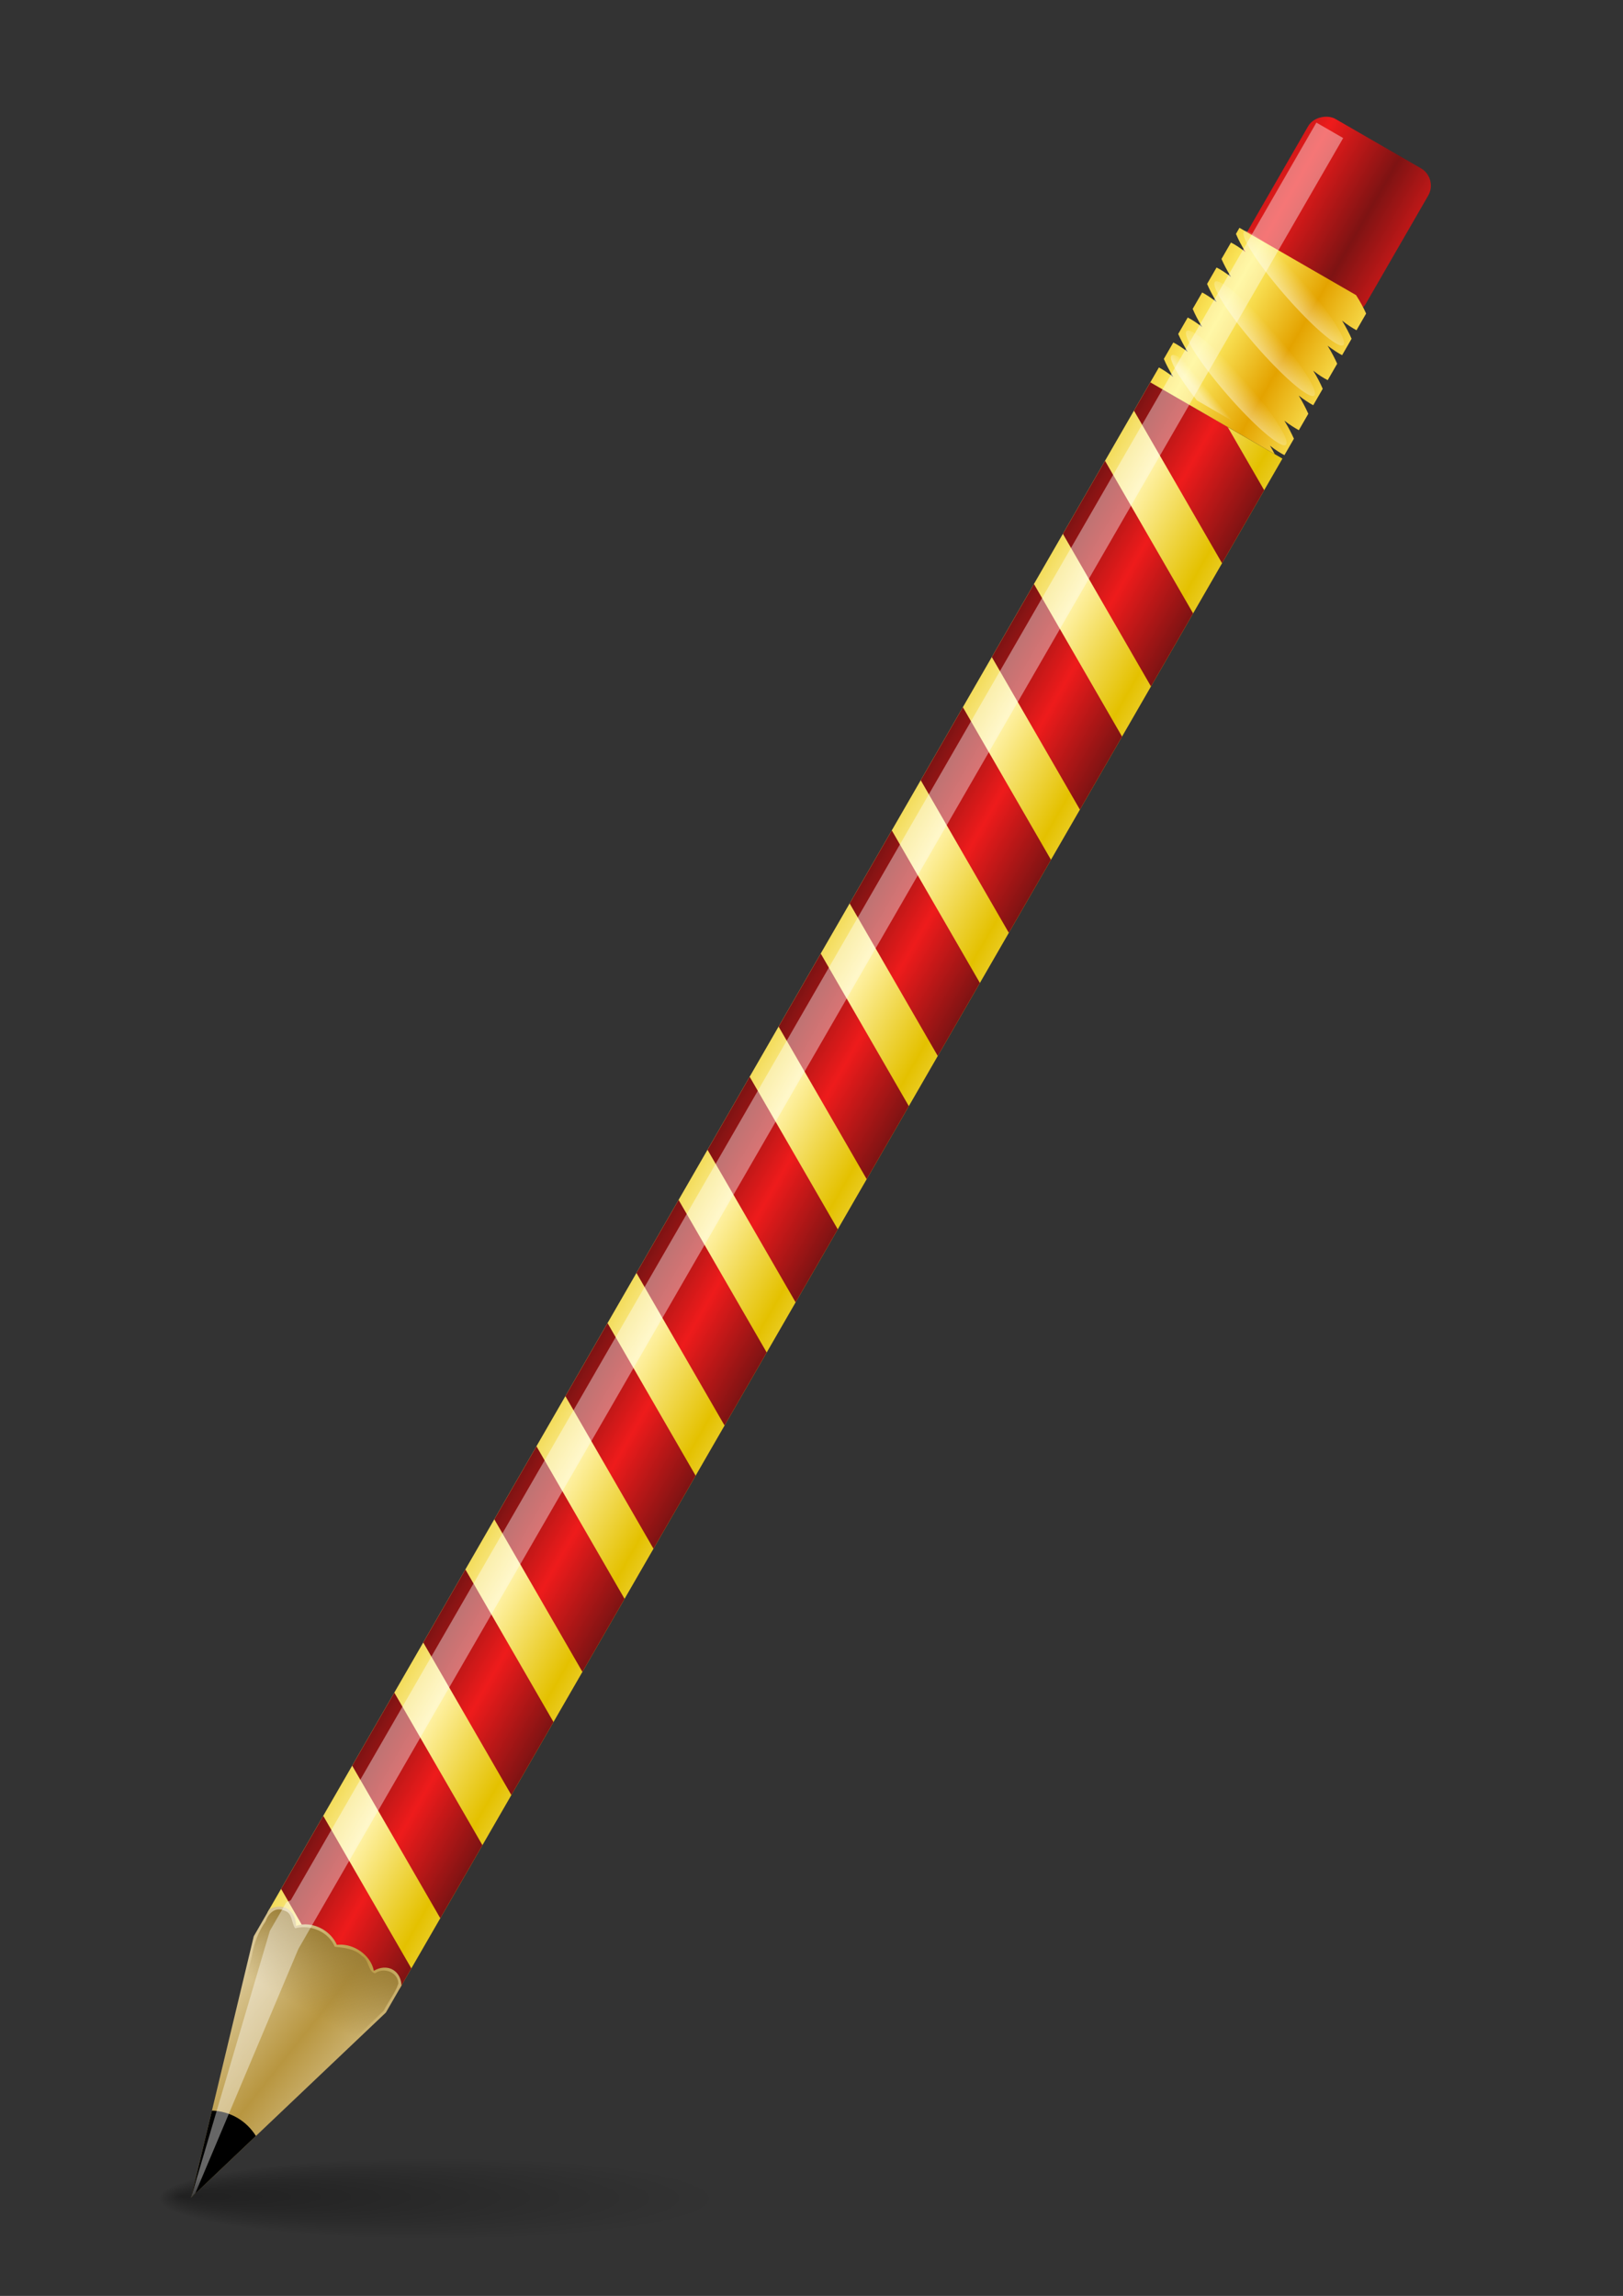
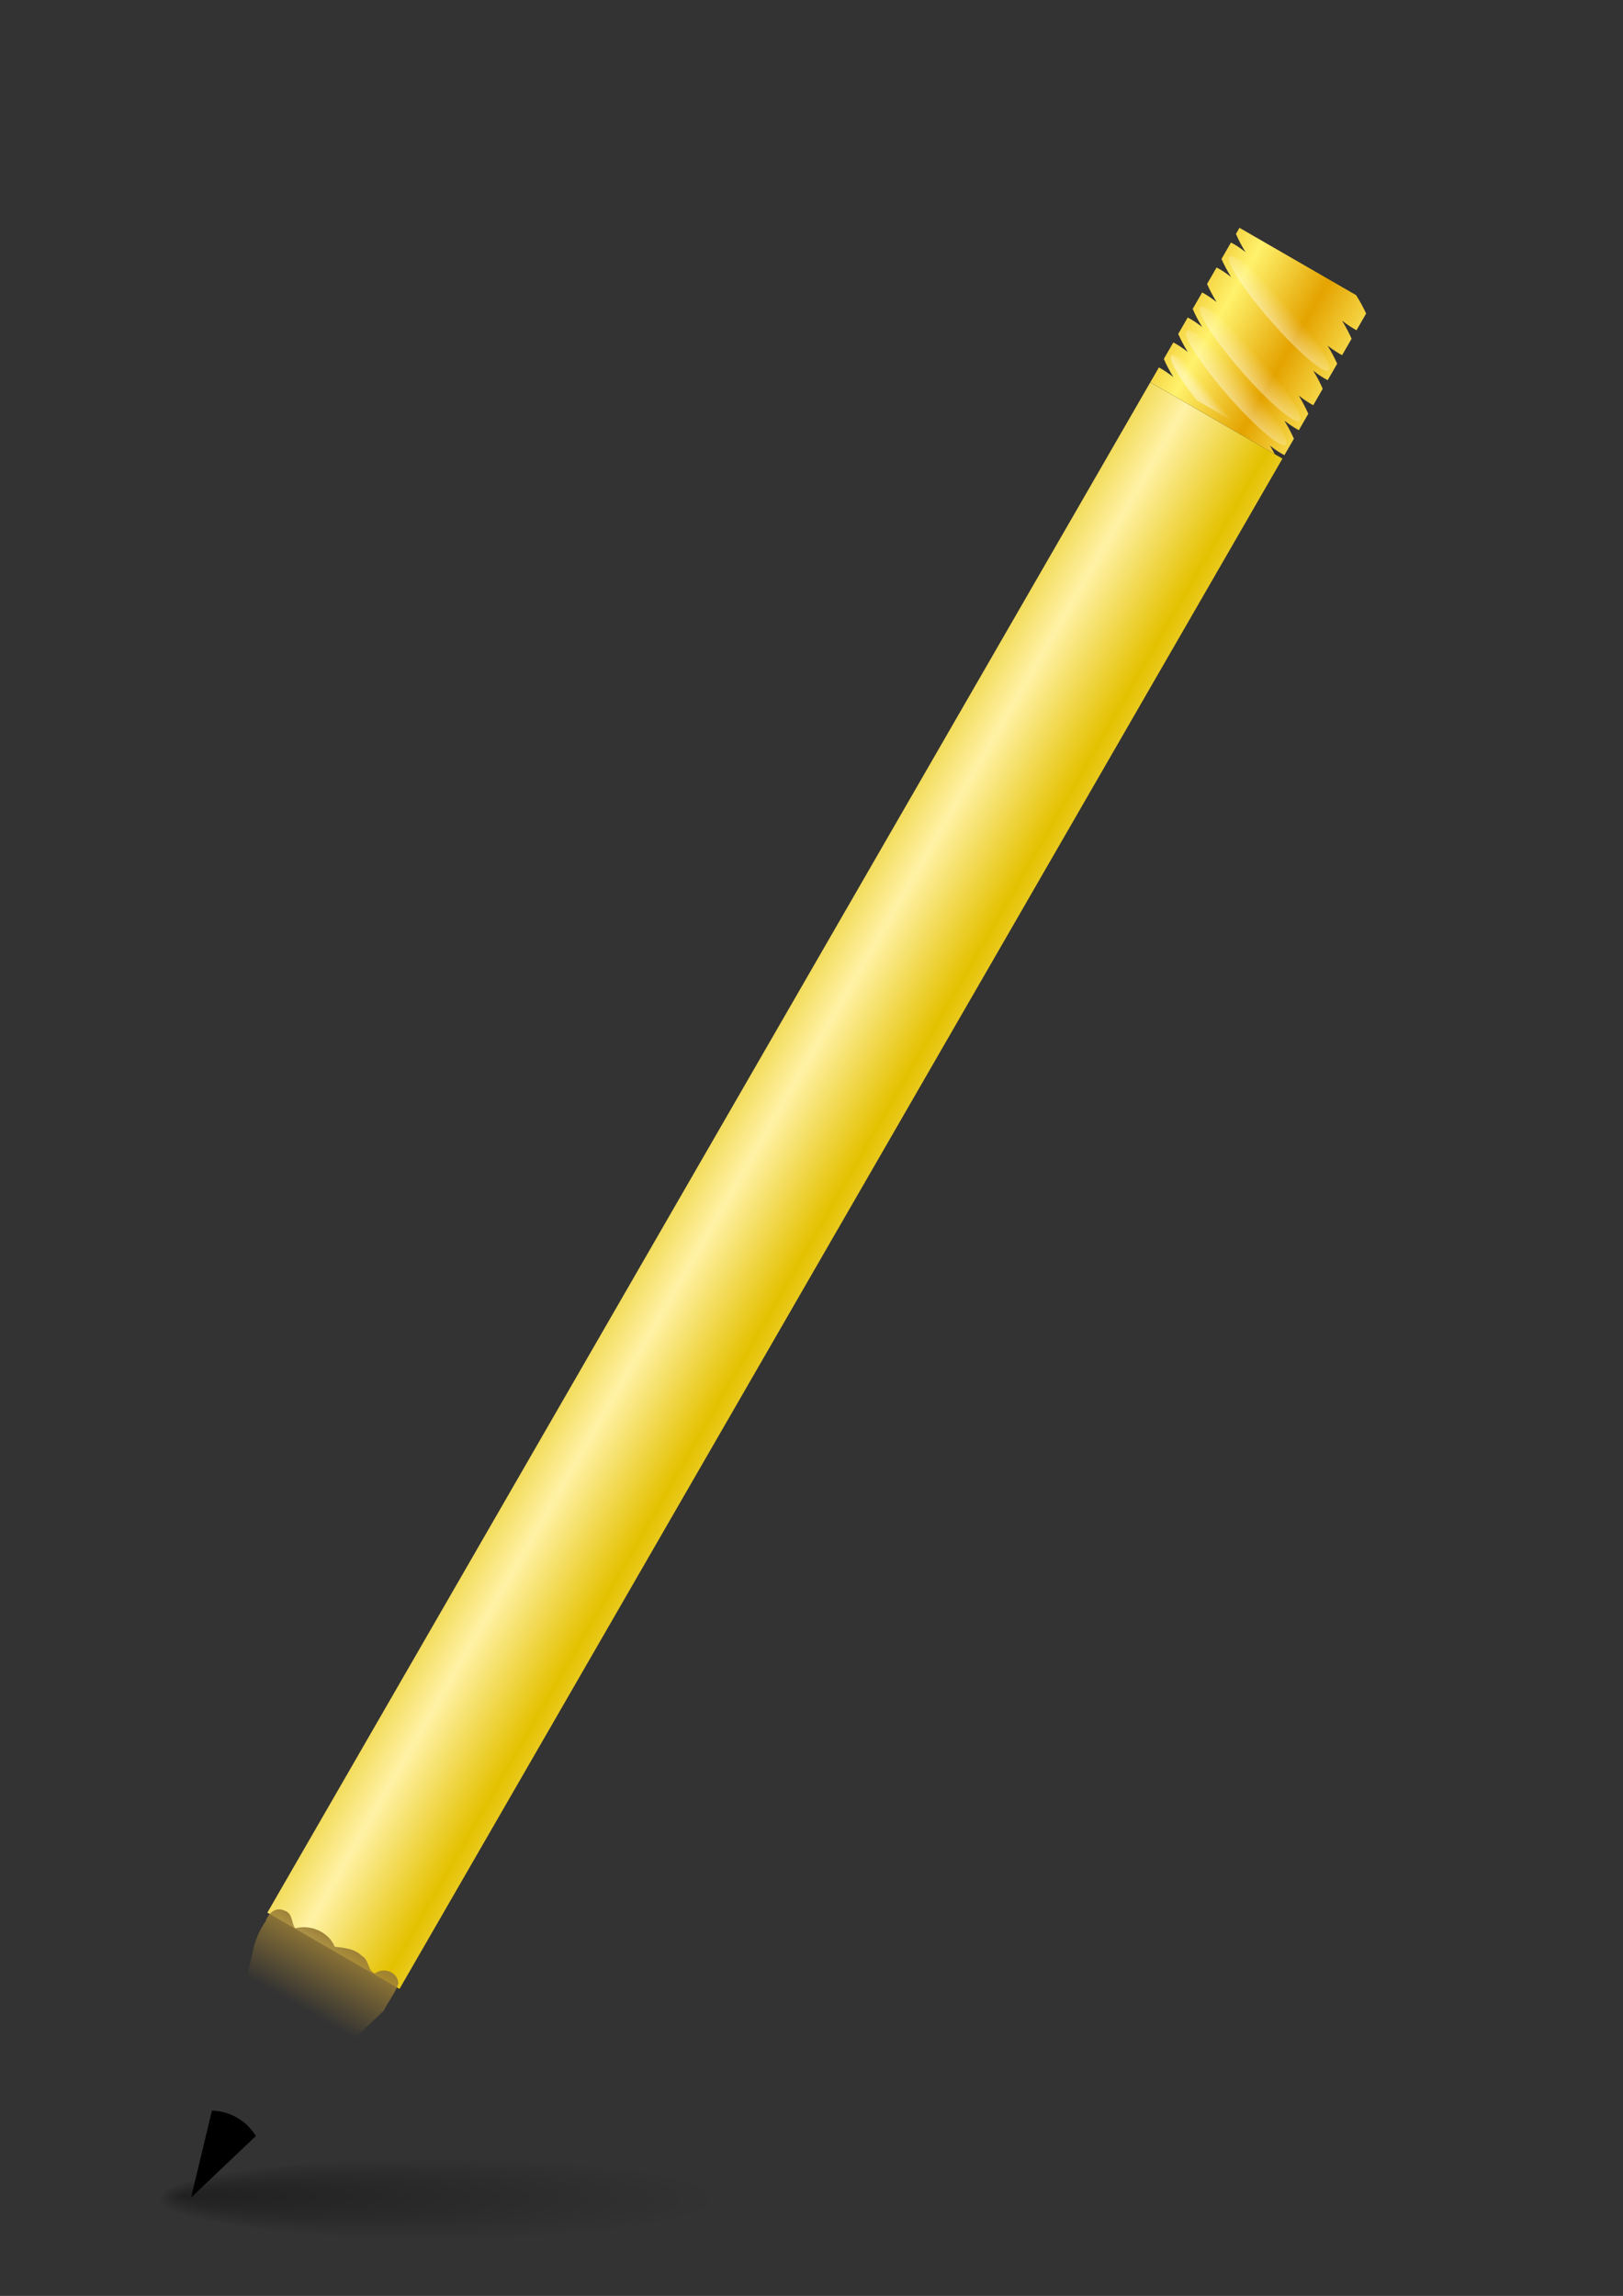
<svg xmlns="http://www.w3.org/2000/svg" xmlns:ns1="http://sodipodi.sourceforge.net/DTD/sodipodi-0.dtd" xmlns:ns2="http://www.inkscape.org/namespaces/inkscape" xmlns:xlink="http://www.w3.org/1999/xlink" id="svg2" ns1:docname="pencil.svg" ns1:modified="true" viewBox="0 0 744.09 1052.4" ns1:version="0.32" ns2:output_extension="org.inkscape.output.svg.inkscape" ns2:version="0.44+devel" ns1:docbase="/home/michal/Grafika/svg">
  <rect x="0" y="0" width="744.09" height="1052.4" fill="#333333" stroke="none" />
  <defs id="defs4">
    <linearGradient id="linearGradient2264" ns2:collect="always">
      <stop id="stop2266" style="stop-color:#ffffff" offset="0" />
      <stop id="stop2268" style="stop-color:#ffffff;stop-opacity:0" offset="1" />
    </linearGradient>
    <linearGradient id="linearGradient2103">
      <stop id="stop2105" style="stop-color:#7e1313" offset="0" />
      <stop id="stop2107" style="stop-color:#ee1b1b" offset="1" />
    </linearGradient>
    <linearGradient id="linearGradient2461" y2="660.96" xlink:href="#linearGradient2103" spreadMethod="reflect" gradientUnits="userSpaceOnUse" x2="744.19" gradientTransform="matrix(.149 9.2381e-18 -4.9169e-17 1 -1671.5 -1.9351e-13)" y1="606.29" x1="744.19" ns2:collect="always" />
    <linearGradient id="linearGradient2463" y2="562.35" spreadMethod="reflect" gradientUnits="userSpaceOnUse" x2="744.19" y1="495.74" x1="744.19" ns2:collect="always">
      <stop id="stop2097" style="stop-color:#e4c100" offset="0" />
      <stop id="stop2099" style="stop-color:#fff2a6" offset="1" />
    </linearGradient>
    <linearGradient id="linearGradient2465" y2="586.73" xlink:href="#linearGradient2103" spreadMethod="reflect" gradientUnits="userSpaceOnUse" x2="816.84" y1="532.38" x1="816.84" ns2:collect="always" />
    <linearGradient id="linearGradient2467" y2="661.53" spreadMethod="reflect" gradientUnits="userSpaceOnUse" x2="80.312" gradientTransform="matrix(.684 4.2514e-17 -5.1776e-17 1.053 37.182 -31.111)" y1="599.95" x1="86.309" ns2:collect="always">
      <stop id="stop2129" style="stop-color:#b89640" offset="0" />
      <stop id="stop2131" style="stop-color:#dcca9a" offset="1" />
    </linearGradient>
    <linearGradient id="linearGradient2469" y2="598.66" gradientUnits="userSpaceOnUse" x2="96.277" y1="598.66" x1="152.34" ns2:collect="always">
      <stop id="stop2322" style="stop-color:#9b7e36" offset="0" />
      <stop id="stop2324" style="stop-color:#9b7e36;stop-opacity:0" offset="1" />
    </linearGradient>
    <linearGradient id="linearGradient2471" y2="660.96" spreadMethod="reflect" gradientUnits="userSpaceOnUse" x2="744.19" gradientTransform="matrix(.101 6.2759e-18 -4.9169e-17 1 -643.56 -1.2962e-13)" y1="606.29" x1="744.19" ns2:collect="always">
      <stop id="stop2210" style="stop-color:#e4a300" offset="0" />
      <stop id="stop2212" style="stop-color:#fff26c" offset="1" />
    </linearGradient>
    <linearGradient id="linearGradient2473" y2="587.56" xlink:href="#linearGradient2264" gradientUnits="userSpaceOnUse" x2="1475.8" y1="587.56" x1="1459.8" ns2:collect="always" />
    <linearGradient id="linearGradient2483" y2="581.63" xlink:href="#linearGradient2264" gradientUnits="userSpaceOnUse" x2="1413.6" gradientTransform="translate(-2 -8.9747e-14)" y1="579.26" x1="1407.4" ns2:collect="always" />
    <radialGradient id="radialGradient5763" fx="87.86" fy="997.36" gradientUnits="userSpaceOnUse" cy="1008.4" cx="261.07" gradientTransform="matrix(1 0 0 .113 0 894.14)" r="188.27" ns2:collect="always">
      <stop id="stop5759" style="stop-color:#000000" offset="0" />
      <stop id="stop5761" style="stop-color:#000000;stop-opacity:0" offset="1" />
    </radialGradient>
  </defs>
  <ns1:namedview id="base" bordercolor="#666666" ns2:pageshadow="2" ns2:window-y="25" pagecolor="#ffffff" ns2:window-height="588" ns2:zoom="0.39022627" ns2:window-x="0" borderopacity="1.0" ns2:current-layer="layer1" ns2:cx="364.4797" ns2:cy="511.99982" ns2:window-width="795" ns2:pageopacity="0.0" ns2:document-units="px" />
  <g id="layer1" ns2:label="Layer 1" ns2:groupmode="layer">
    <g id="g2444" transform="matrix(.322 -.558 .558 .322 -220.48 785.01)">
-       <rect id="rect2256" style="color:#000000;fill:url(#linearGradient2461)" ry="14.222" height="98.667" width="117.33" y="538.58" x="1510.8" />
      <rect id="rect1306" style="color:#000000;fill:url(#linearGradient2463)" height="108.57" width="1257.1" y="532.36" x="142.86" />
-       <path id="rect1329" style="color:#000000;fill:url(#linearGradient2465)" d="m162.38 532.38l-19.54 33.81v74.75h16.85l62.69-108.56h-60zm101.21 0l-62.68 108.56h60l62.68-108.56h-60zm101.19 0l-62.69 108.56h60l62.69-108.56h-60zm101.19 0l-62.69 108.56h60l62.69-108.56h-60zm101.19 0l-62.69 108.56h60l62.69-108.56h-60zm101.18 0l-62.68 108.56h60l62.68-108.56h-60zm101.19 0l-62.69 108.56h60l62.69-108.56h-60zm101.19 0l-62.69 108.56h60l62.69-108.56h-60zm101.19 0l-62.69 108.56h60l62.68-108.56h-59.99zm101.19 0l-62.7 108.56h60l62.7-108.56h-60zm101.2 0l-62.7 108.56h60l62.7-108.56h-60zm101.2 0l-62.7 108.56h60l62.7-108.56h-60zm101.2 0l-62.7 108.56h60l26-45.06v-63.5h-23.3z" />
-       <path id="rect2115" style="color:#000000;fill:url(#linearGradient2467)" d="m123.43 532.38l-183.27 54.28 183.27 54.28h22.26c4-2.56 6.62-6.45 6.62-10.88 0-4.72-2.94-8.88-7.41-11.4 4.47-3.87 7.41-10.29 7.41-17.54 0-5.58-1.75-10.65-4.59-14.46 2.84-3.82 4.59-8.92 4.59-14.5 0-7.25-2.94-13.6-7.41-17.47 4.47-2.53 7.41-6.71 7.41-11.44 0-4.41-2.6-8.32-6.58-10.87h-22.3z" />
      <path id="path2318" style="color:#000000;fill:url(#linearGradient2469)" d="m-52.844 586.66c58.844 17.42 117.69 34.85 176.53 52.28 7.28-0.45 15.18 0.87 22.09-0.63 6.93-4.37 5.03-14.87-2.03-18.03-1.48-4.87 6.32-8.52 6.06-14.25 1.87-7.09-1.27-13.82-4-19.97 7.04-9.3 5.25-22.95-2.69-30.98 1.57-4.06 8.57-6.9 7.05-12.85-0.52-6.88-7.21-9.13-13.14-7.85-9.23-0.83-18.13 0.7-26.77 3.97-54.365 16.1-108.73 32.2-163.1 48.31z" />
      <path id="path2122" style="color:#000000;fill:#000000" d="m1.163 568.59l-61.007 18.07 61.007 18.06c2.887-5.48 4.553-11.59 4.553-18.06 0-6.48-1.666-12.59-4.553-18.07z" />
      <path id="rect2204" style="color:#000000;fill:url(#linearGradient2471)" d="m1400 532.38v102.15c1.2-1.9 2.3-3.67 3.5-5.87-0.7 4.87-0.9 8.95-0.7 12.28h13.5c2.4-3.33 5-7.27 7.7-12.28-0.6 4.87-0.8 8.95-0.7 12.28h13.5c2.4-3.35 5-7.3 7.8-12.35-0.7 4.91-0.9 9.01-0.8 12.35h13.5c2.5-3.34 5.1-7.28 7.8-12.32-0.7 4.89-0.9 8.98-0.7 12.32h13.5c2.4-3.34 5-7.28 7.7-12.32-0.6 4.89-0.8 8.98-0.7 12.32h13.5c2.5-3.34 5-7.28 7.8-12.32-0.7 4.89-0.9 8.98-0.8 12.32h13.7c2.5-3.37 5.1-7.66 7.8-12.72v-95.84h-5c-2.5 3.34-5.1 7.3-7.8 12.34 0.7-4.89 0.9-9.01 0.7-12.34h-13.5c-2.4 3.33-5 7.27-7.7 12.31 0.7-4.89 0.9-8.98 0.7-12.31h-13.5c-2.5 3.33-5 7.27-7.8 12.31 0.7-4.89 0.9-8.98 0.8-12.31h-13.5c-2.5 3.33-5.1 7.27-7.8 12.31 0.7-4.89 0.9-8.98 0.7-12.31h-13.5c-2.4 3.32-5 7.26-7.7 12.28 0.7-4.88 0.9-8.96 0.7-12.28h-13.5c-2.5 3.32-5 7.26-7.8 12.28 0.7-4.88 0.9-8.96 0.8-12.28h-12.2z" />
      <path id="path2262" ns1:rx="7.9880838" ns1:ry="48.427757" style="opacity:0.4;color:#000000;fill:url(#linearGradient2473)" ns1:type="arc" d="m1475.8 587.56a7.988 48.428 0 1 1 -16 0 7.988 48.428 0 1 1 16 0z" transform="matrix(.933 .366 -.36 1.047 269.19 -565.05)" ns1:cy="587.55554" ns1:cx="1467.8104" />
      <path id="path2290" ns1:rx="7.9880838" ns1:ry="48.427757" style="opacity:0.4;color:#000000;fill:url(#linearGradient2473)" ns1:type="arc" d="m1475.8 587.56a7.988 48.428 0 1 1 -16 0 7.988 48.428 0 1 1 16 0z" transform="matrix(.933 .366 -.36 1.047 268.19 -565.05)" ns1:cy="587.55554" ns1:cx="1467.8104" />
-       <path id="path2292" ns1:rx="7.9880838" ns1:ry="48.427757" style="opacity:0.4;color:#000000;fill:url(#linearGradient2473)" ns1:type="arc" d="m1475.8 587.56a7.988 48.428 0 1 1 -16 0 7.988 48.428 0 1 1 16 0z" transform="matrix(.933 .366 -.36 1.047 309.63 -565.05)" ns1:cy="587.55554" ns1:cx="1467.8104" />
      <path id="path2296" ns1:rx="7.9880838" ns1:ry="48.427757" style="opacity:0.4;color:#000000;fill:url(#linearGradient2473)" ns1:type="arc" d="m1475.8 587.56a7.988 48.428 0 1 1 -16 0 7.988 48.428 0 1 1 16 0z" transform="matrix(.933 .366 -.36 1.047 330.35 -565.05)" ns1:cy="587.55554" ns1:cx="1467.8104" />
      <path id="path2300" ns1:rx="7.9880838" ns1:ry="48.427757" style="opacity:0.4;color:#000000;fill:url(#linearGradient2473)" ns1:type="arc" d="m1475.8 587.56a7.988 48.428 0 1 1 -16 0 7.988 48.428 0 1 1 16 0z" transform="matrix(.933 .366 -.36 1.047 351.07 -565.05)" ns1:cy="587.55554" ns1:cx="1467.8104" />
      <path id="path2304" style="opacity:0.4;color:#000000;fill:url(#linearGradient2483)" d="m1424.2 535.94c-3.3-1.28-11 12.12-18.8 31.53v44.56c2.9-6.73 5.9-14.13 8.8-22.47 9.6-27.99 14.1-52.01 10-53.62z" />
-       <path id="rect2120" ns1:nodetypes="ccccccccc" style="opacity:0.4;color:#000000;fill:#ffffff" d="m132.48 540.38l-192.32 46.28 4.379 1.06 186.97-23.34h1487.6v-22h-1460.3c-0.85-0.74-1.84-1.42-2.96-2h-23.36z" />
      <path id="path2427" ns1:rx="7.9880838" ns1:ry="48.427757" style="opacity:0.4;color:#000000;fill:url(#linearGradient2473)" ns1:type="arc" d="m1475.8 587.56a7.988 48.428 0 1 1 -16 0 7.988 48.428 0 1 1 16 0z" transform="matrix(.933 .366 -.36 1.047 288.91 -565.05)" ns1:cy="587.55554" ns1:cx="1467.8104" />
    </g>
    <path id="path5755" ns1:rx="188.27036" ns1:ry="21.337307" style="opacity:.357;color:#000000;fill-rule:evenodd;fill:url(#radialGradient5763)" ns1:type="arc" d="m449.34 1008.4a188.27 21.337 0 1 1 -376.54 0 188.27 21.337 0 1 1 376.54 0z" transform="matrix(.688 0 0 .882 22.693 118.64)" ns1:cy="1008.4324" ns1:cx="261.06824" />
  </g>
</svg>